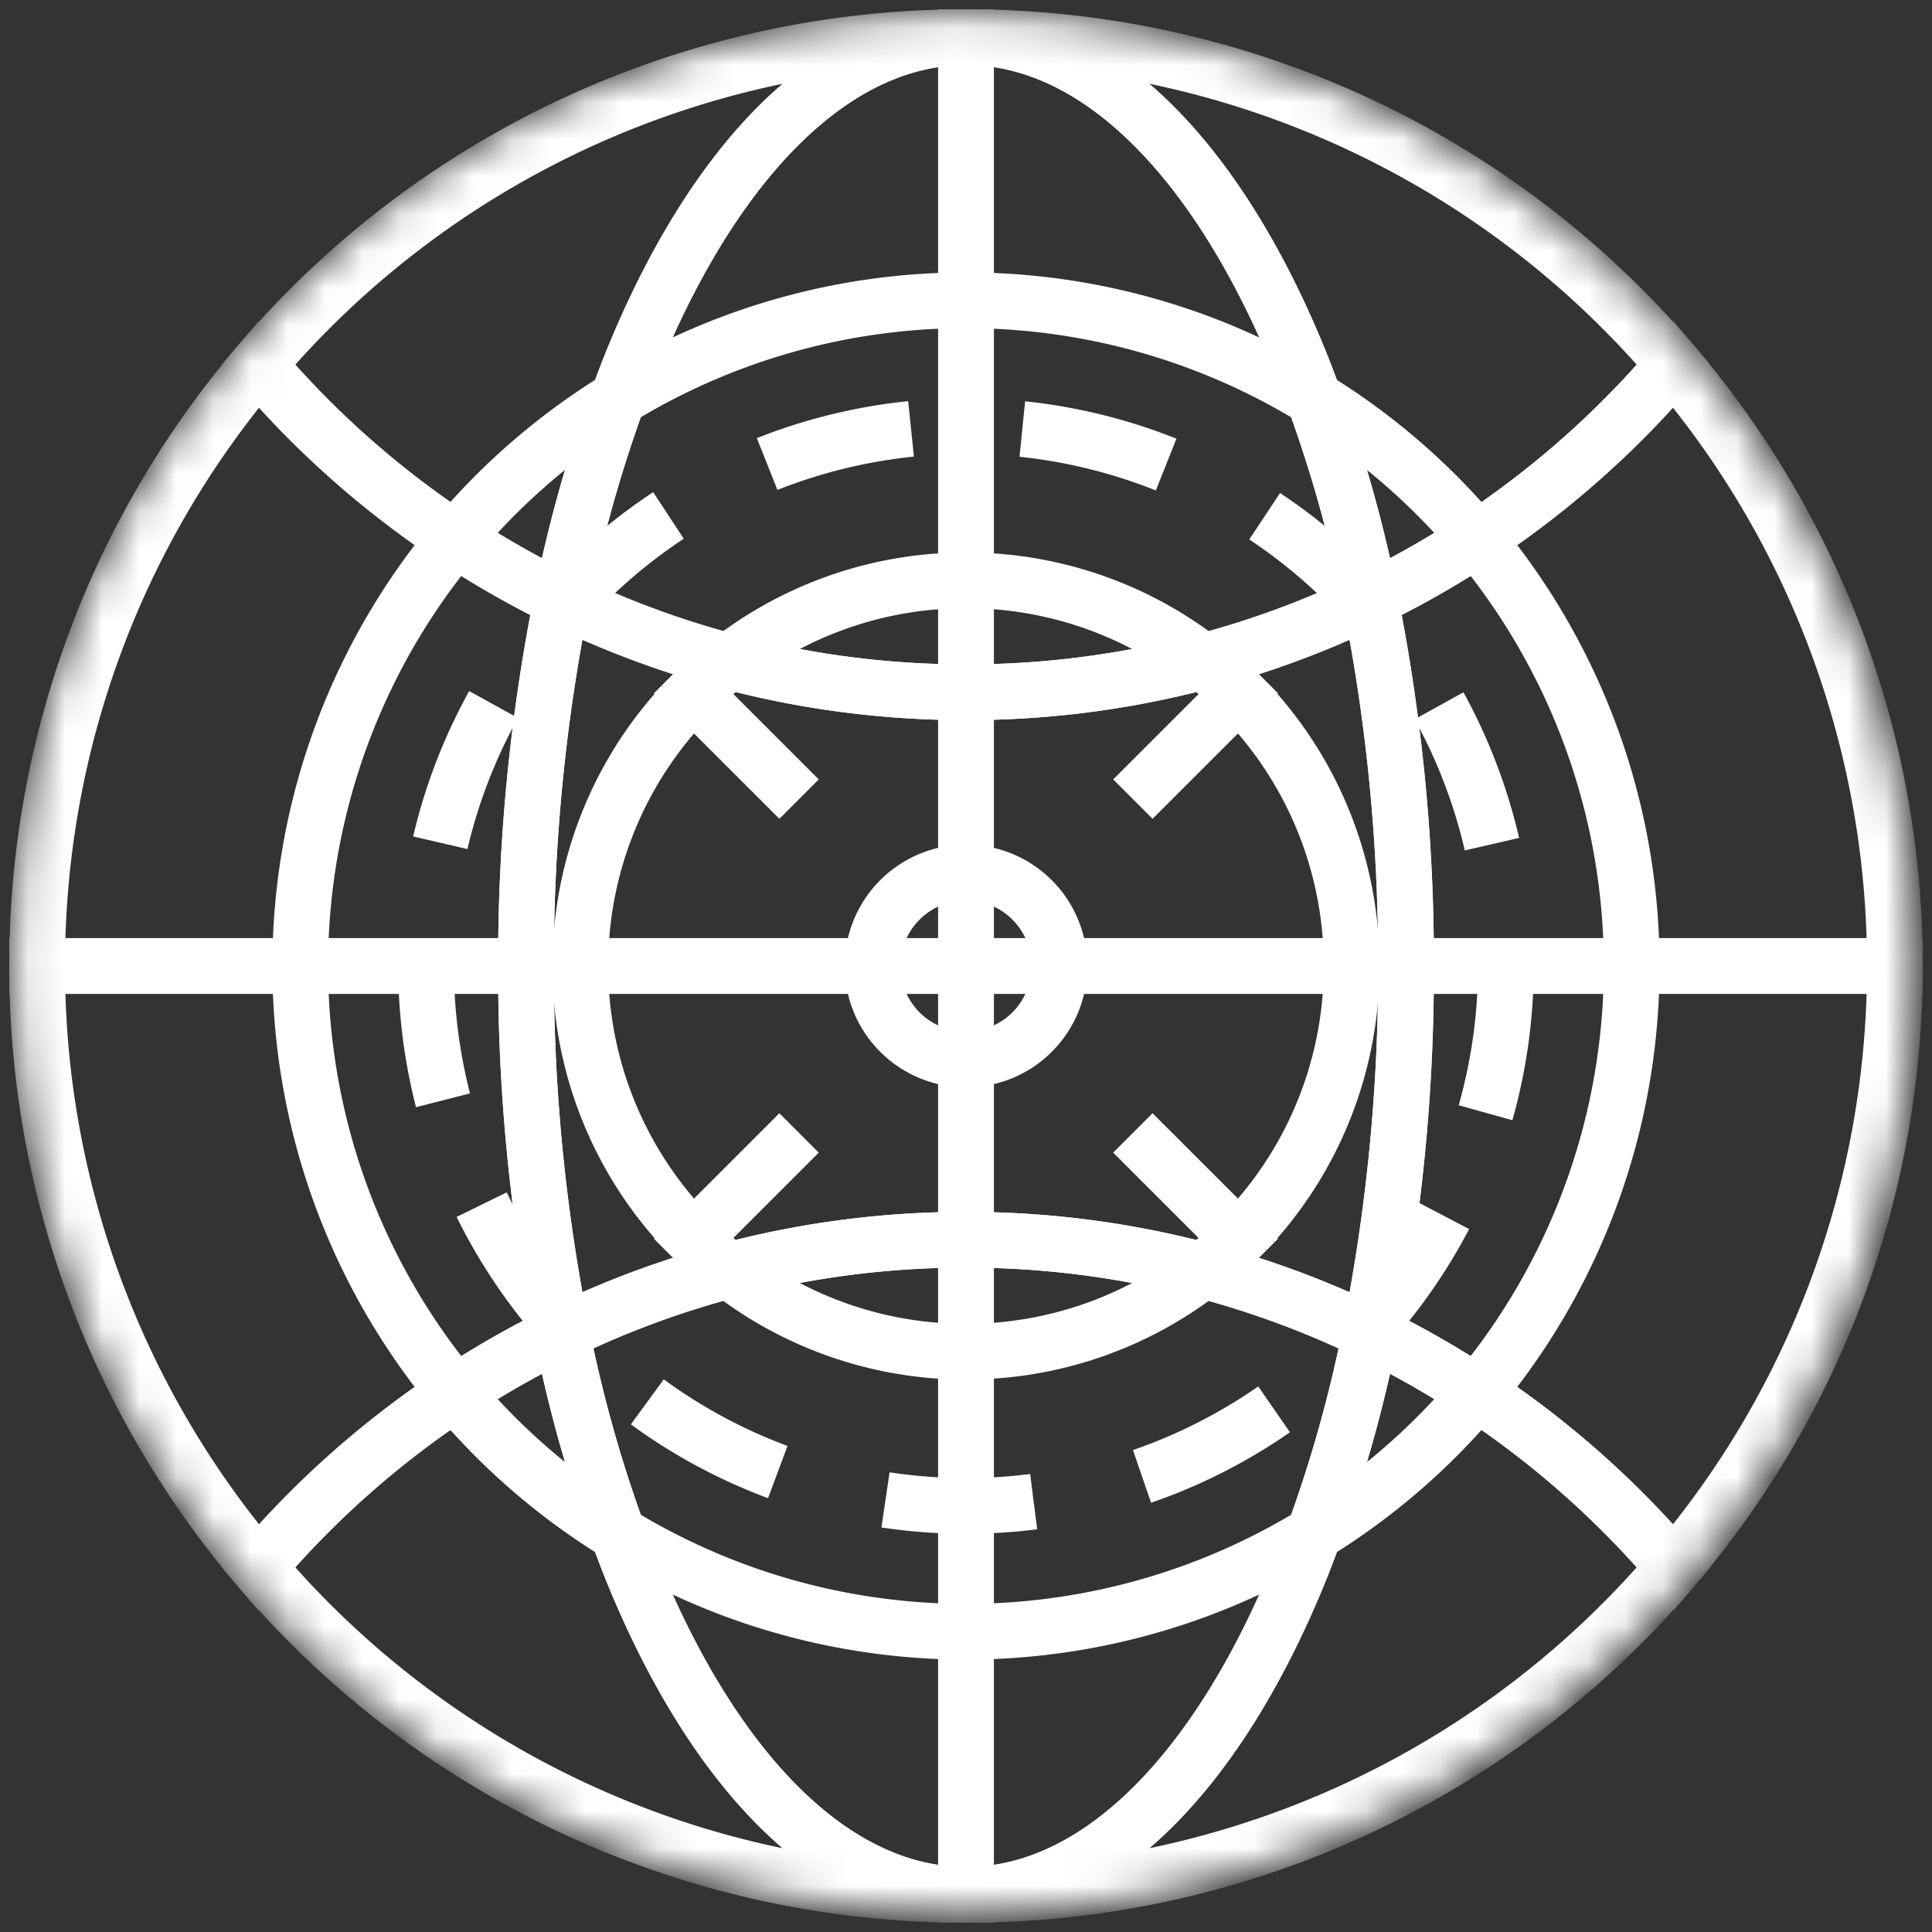
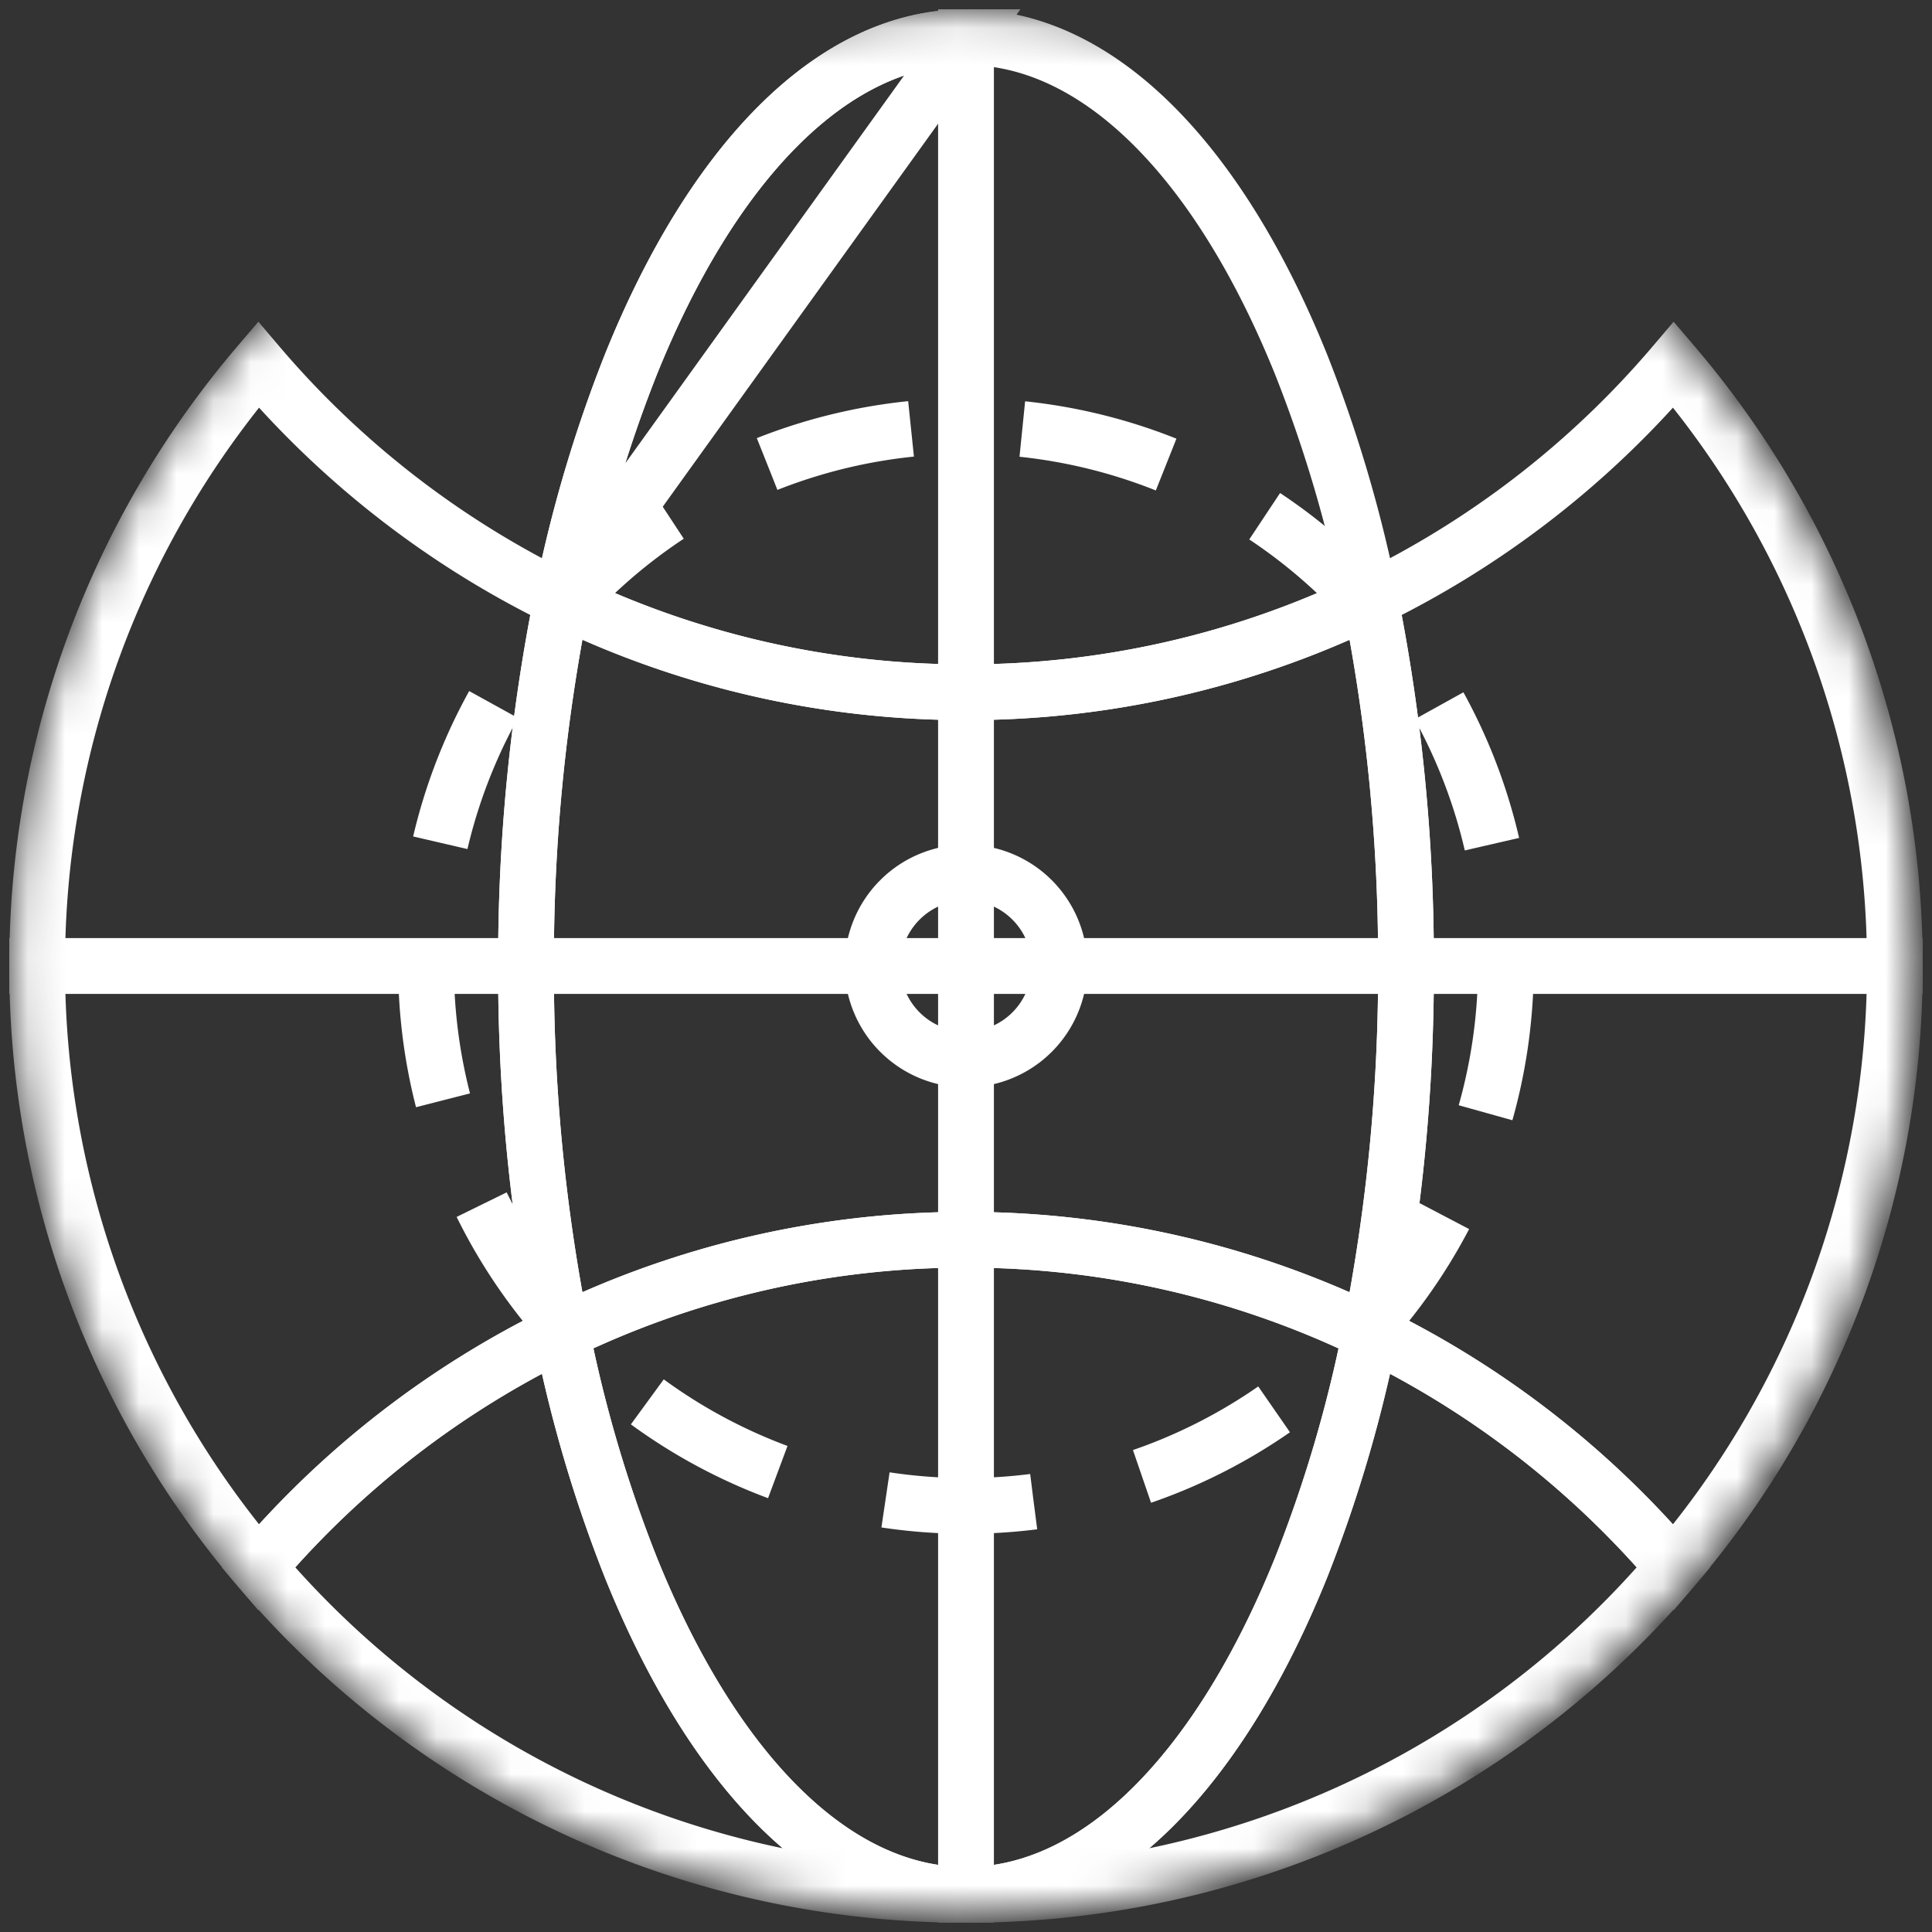
<svg xmlns="http://www.w3.org/2000/svg" viewBox="0 0 52 52">
  <rect x="0" y="0" width="52" height="52" fill="#333333" stroke="none" />
  <defs>
    <style>.cls-1{fill:#fff;}.cls-2,.cls-4,.cls-5,.cls-6{fill:none;}.cls-3{mask:url(#mask);}.cls-4,.cls-5,.cls-6{stroke:#fff;stroke-width:1.5px;}.cls-5{stroke-linecap:round;}.cls-6{stroke-dasharray:4 3 4 3;}</style>
    <mask id="mask" x="0.25" y="0.25" width="51.5" height="51.5" maskUnits="userSpaceOnUse">
      <circle class="cls-1" cx="25.93" cy="25.93" r="25.603" />
      <circle cx="26.015" cy="26.014" r="18.523" />
    </mask>
  </defs>
  <g id="레이어_2" data-name="레이어 2">
    <g id="레이어_1-2" data-name="레이어 1">
      <rect class="cls-2" width="52" height="52" />
      <g class="cls-3">
        <path class="cls-4" d="M15.118,35.864A49.562,49.562,0,0,1,14.158,26H1A24.892,24.892,0,0,0,6.953,42.184,25.113,25.113,0,0,1,15.118,35.864Z" />
        <path class="cls-4" d="M15.118,16.136a25.086,25.086,0,0,1-8.165-6.32A24.894,24.894,0,0,0,1,26H14.158A49.584,49.584,0,0,1,15.118,16.136Z" />
        <path class="cls-4" d="M36.882,16.136A49.658,49.658,0,0,1,37.842,26H51A24.894,24.894,0,0,0,45.047,9.816,25.086,25.086,0,0,1,36.882,16.136Z" />
        <path class="cls-4" d="M36.882,35.864a25.113,25.113,0,0,1,8.165,6.32A24.892,24.892,0,0,0,51,26H37.842A49.636,49.636,0,0,1,36.882,35.864Z" />
-         <path class="cls-4" d="M15.118,16.136a36.4,36.4,0,0,1,1.86-6.32C19.15,4.425,22.385,1,26,1A24.94,24.94,0,0,0,6.953,9.816,25.086,25.086,0,0,0,15.118,16.136Z" />
-         <path class="cls-4" d="M35.022,9.816a36.576,36.576,0,0,1,1.86,6.32,25.086,25.086,0,0,0,8.165-6.32A24.942,24.942,0,0,0,26,1C29.615,1,32.849,4.425,35.022,9.816Z" />
+         <path class="cls-4" d="M15.118,16.136a36.4,36.4,0,0,1,1.86-6.32C19.15,4.425,22.385,1,26,1Z" />
        <path class="cls-4" d="M36.882,35.864a36.549,36.549,0,0,1-1.86,6.32C32.849,47.576,29.615,51,26,51a24.939,24.939,0,0,0,19.047-8.816A25.113,25.113,0,0,0,36.882,35.864Z" />
        <path class="cls-4" d="M16.978,42.184a36.374,36.374,0,0,1-1.86-6.32,25.113,25.113,0,0,0-8.165,6.32A24.937,24.937,0,0,0,26,51C22.385,51,19.15,47.576,16.978,42.184Z" />
        <path class="cls-4" d="M26,18.632a24.855,24.855,0,0,1-10.882-2.5A49.584,49.584,0,0,0,14.158,26H26Z" />
        <path class="cls-4" d="M26,33.368a24.865,24.865,0,0,1,10.882,2.5A49.636,49.636,0,0,0,37.842,26H26Z" />
        <path class="cls-4" d="M26,26H37.842a49.658,49.658,0,0,0-.96-9.864A24.865,24.865,0,0,1,26,18.632Z" />
        <path class="cls-4" d="M14.158,26a49.562,49.562,0,0,0,.96,9.864A24.855,24.855,0,0,1,26,33.368V26Z" />
        <path class="cls-4" d="M16.978,9.816a36.4,36.4,0,0,0-1.86,6.32A24.855,24.855,0,0,0,26,18.632V1C22.385,1,19.15,4.425,16.978,9.816Z" />
        <path class="cls-4" d="M36.882,16.136a36.576,36.576,0,0,0-1.86-6.32C32.849,4.425,29.615,1,26,1V18.632A24.865,24.865,0,0,0,36.882,16.136Z" />
        <path class="cls-4" d="M15.118,35.864a36.374,36.374,0,0,0,1.86,6.32C19.15,47.576,22.385,51,26,51V33.368A24.855,24.855,0,0,0,15.118,35.864Z" />
        <path class="cls-4" d="M35.022,42.184a36.549,36.549,0,0,0,1.86-6.32A24.865,24.865,0,0,0,26,33.368V51C29.615,51,32.849,47.576,35.022,42.184Z" />
      </g>
-       <path class="cls-5" d="M43.917,26A17.918,17.918,0,1,1,26,8.082,17.918,17.918,0,0,1,43.917,26Z" />
      <path class="cls-6" d="M40.531,26A14.532,14.532,0,1,1,26,11.468,14.532,14.532,0,0,1,40.531,26Z" />
-       <path class="cls-5" d="M36.379,26h0a10.346,10.346,0,0,0-3.039-7.339l-2.848,2.847,2.848-2.847A10.348,10.348,0,0,0,26,15.62v0a10.349,10.349,0,0,0-7.341,3.041l2.848,2.847-2.848-2.847A10.346,10.346,0,0,0,15.62,26h0a10.35,10.35,0,0,0,3.039,7.34l2.848-2.847L18.659,33.34A10.353,10.353,0,0,0,26,36.381v0a10.352,10.352,0,0,0,7.34-3.041l-2.848-2.847L33.34,33.34A10.349,10.349,0,0,0,36.379,26Z" />
      <path class="cls-5" d="M28.516,26A2.516,2.516,0,1,1,26,23.484,2.516,2.516,0,0,1,28.516,26Z" />
    </g>
  </g>
</svg>